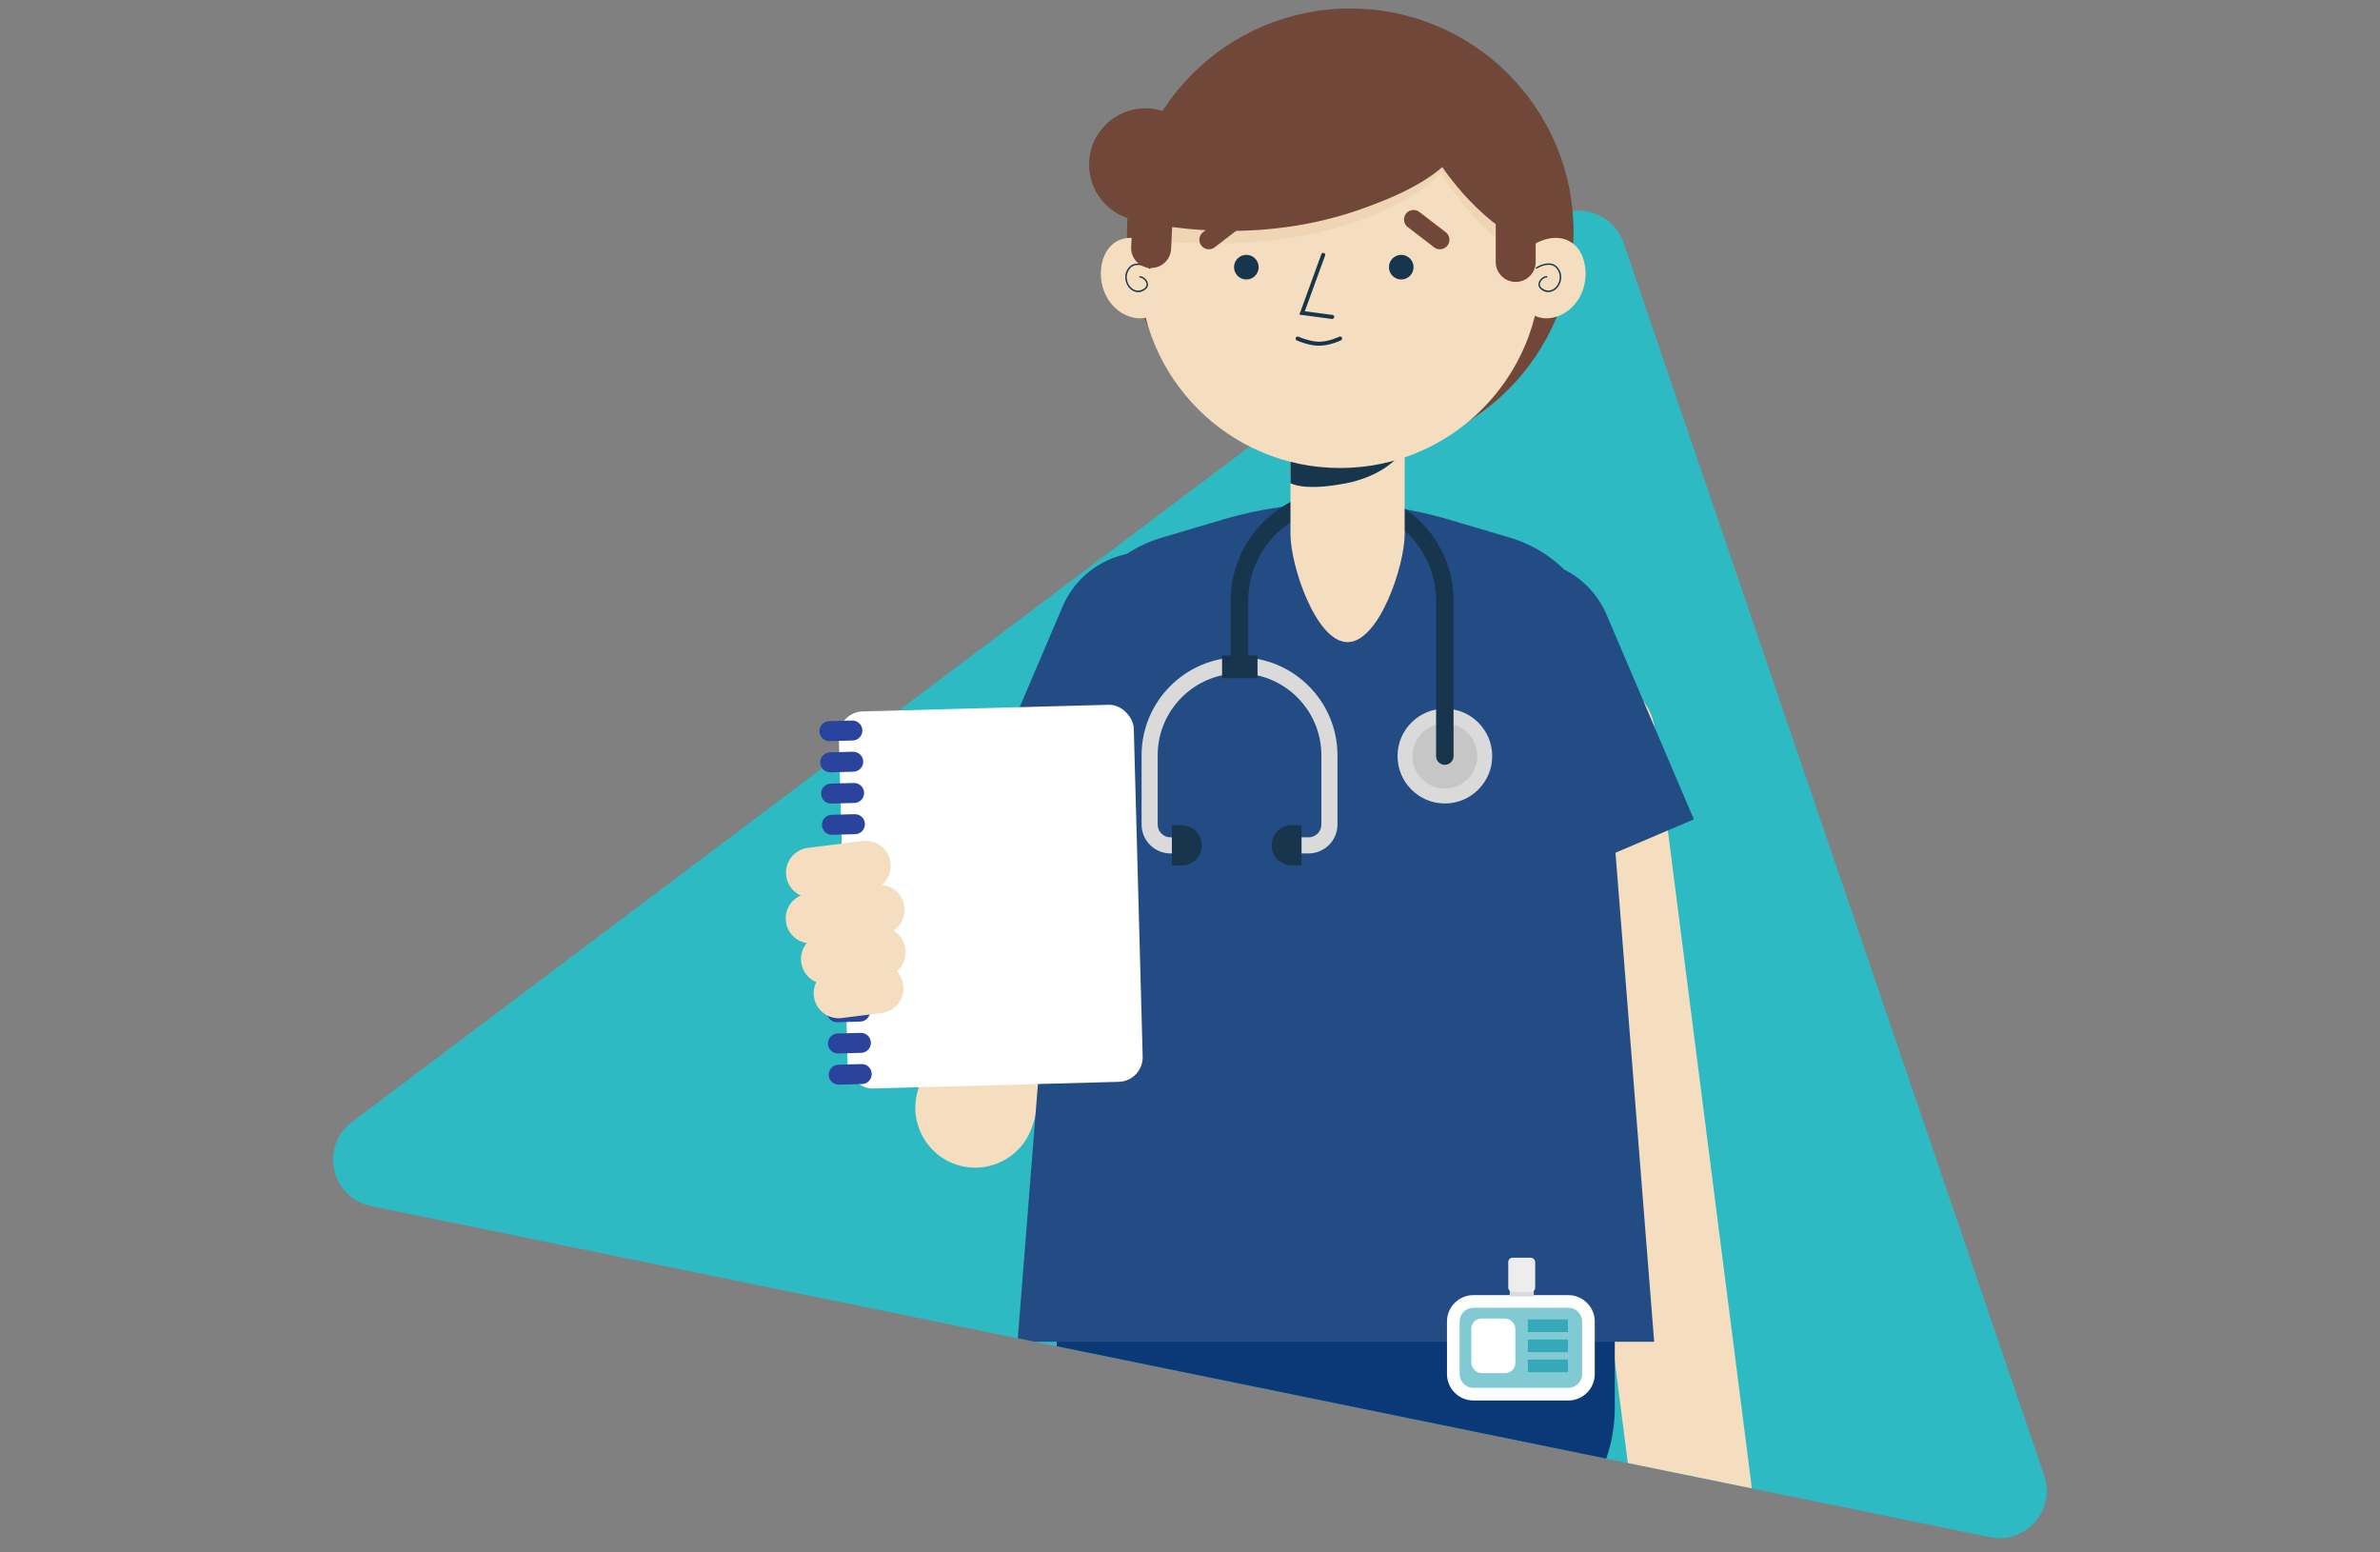
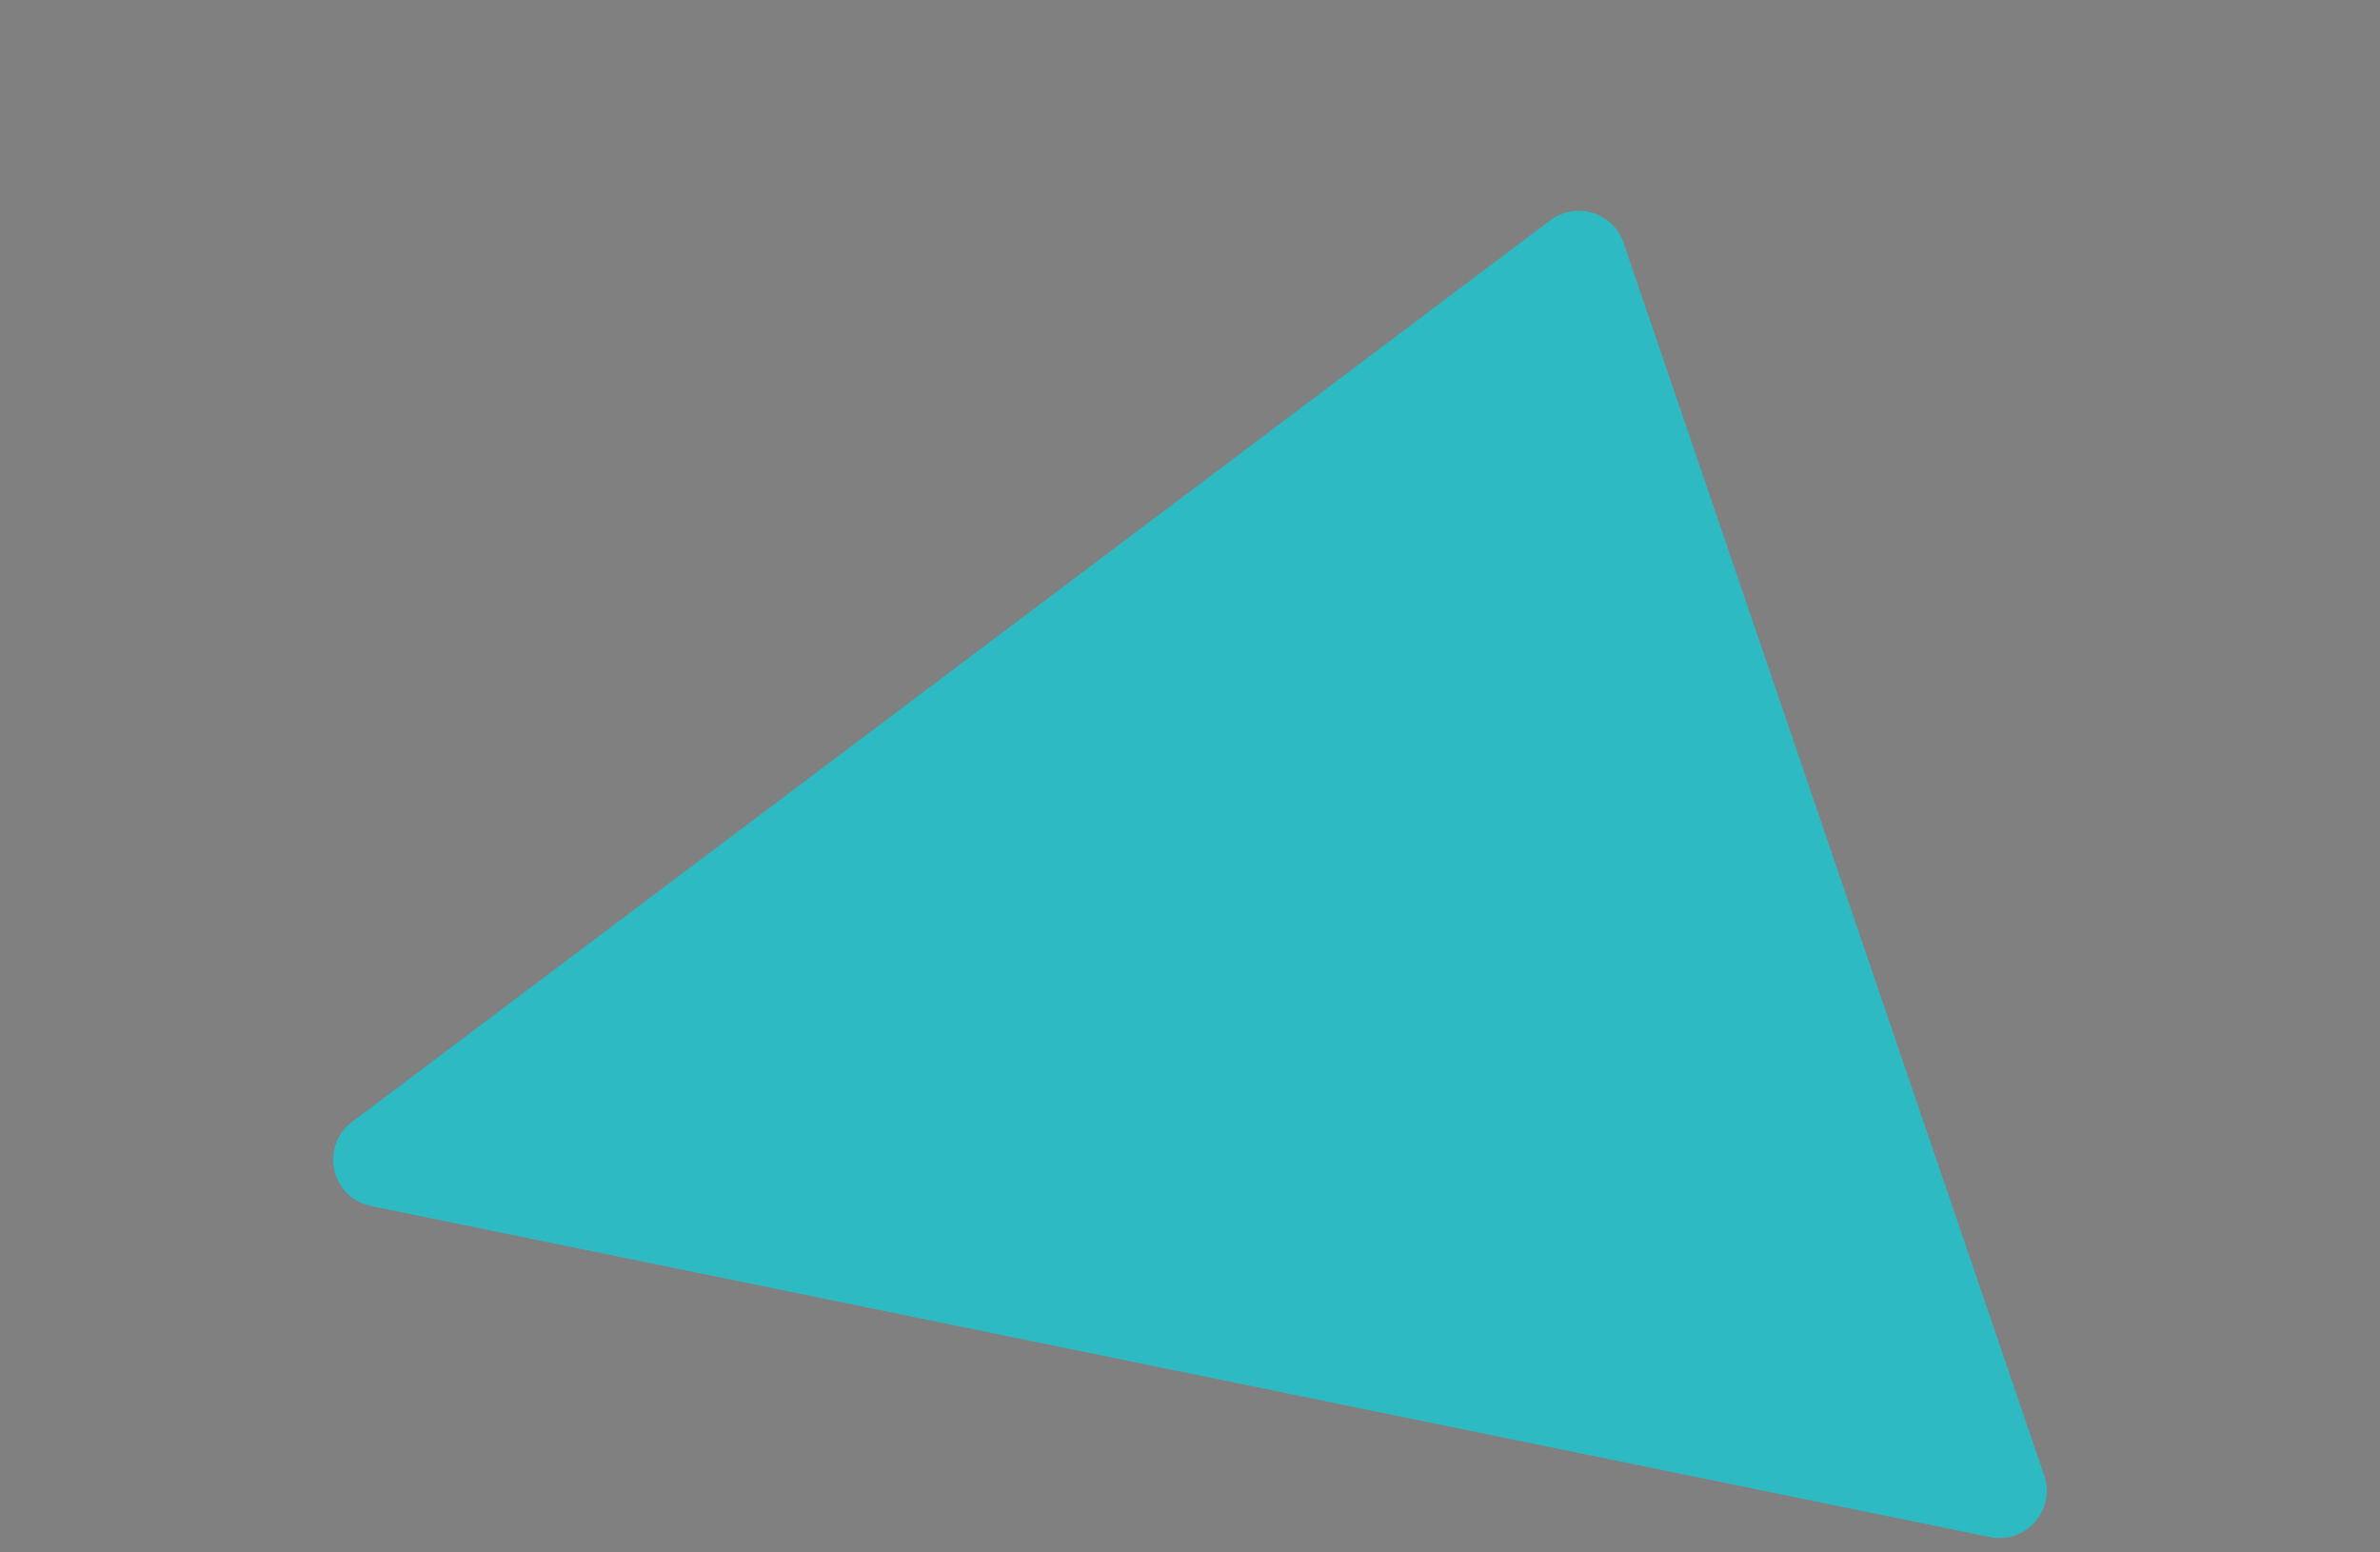
<svg xmlns="http://www.w3.org/2000/svg" id="Layer_1" viewBox="0 0 460 300">
  <rect x="0" y="0" width="460" height="300" fill="#808080" stroke="none" />
  <defs>
    <style>.cls-1{fill:none}.cls-2{clip-path:url(#clippath)}.cls-3{fill:#f5ddbf}.cls-4{fill:#ededed}.cls-5{fill:#fff}.cls-6{fill:#f0d5b4}.cls-7{fill:#dadada}.cls-8{fill:#c6c6c6}.cls-9{fill:#17364e}.cls-10{fill:#234c84}.cls-11{fill:#36a9b8}.cls-12{fill:#0b3876}.cls-13{fill:#704738}.cls-14{fill:#704739}.cls-15{fill:#2a439d}.cls-16{fill:#2dbac2}.cls-17{fill:#82cad3}</style>
    <clipPath id="clippath">
-       <path class="cls-1" d="M68.05 216.8L190.91-14.44c4.97-3.74 149.23 20.69 151.24 26.58l52.95 272.97c2.28 6.69-3.56 13.33-10.49 11.92L71.72 233.07c-7.72-1.58-9.97-11.53-3.67-16.27z" />
-     </clipPath>
+       </clipPath>
  </defs>
  <path class="cls-16" d="M68.05 216.8L299.64 42.57c4.97-3.74 12.15-1.53 14.16 4.36l81.3 238.19c2.28 6.69-3.56 13.33-10.49 11.92L71.72 233.07c-7.72-1.58-9.97-11.53-3.67-16.27z" />
  <g class="cls-2">
    <path class="cls-3" d="M188.5 225.65c-1.1 0-2.23-.16-3.34-.49-6.13-1.84-9.6-8.3-7.76-14.43l21.98-73.14c1.84-6.13 8.3-9.6 14.43-7.76 6.13 1.84 9.6 8.3 7.76 14.43l-21.98 73.14c-1.51 5.01-6.11 8.25-11.09 8.25zm138.47 74.01c-5.74 0-10.73-4.27-11.48-10.12l-18.6-145.61c-.81-6.35 3.68-12.15 10.02-12.96 6.35-.81 12.15 3.68 12.96 10.02l18.6 145.61c.81 6.35-3.68 12.15-10.02 12.96-.5.06-.99.09-1.48.09z" />
    <path class="cls-10" d="M220.49 170.43l-31.99-13.64 16.86-39.54c3.77-8.83 13.98-12.94 22.82-9.17 8.83 3.77 12.94 13.98 9.17 22.82l-16.86 39.54z" />
    <path class="cls-12" transform="rotate(-66.9 204.092 163.433)" d="M200.22 144.61H207.94V182.24H200.22z" />
    <path class="cls-10" d="M295.39 171.97l31.99-13.64-16.86-39.54c-3.77-8.83-13.98-12.94-22.82-9.17-8.83 3.77-12.94 13.98-9.17 22.82l16.86 39.54z" />
    <path class="cls-12" d="M204.25 249.98H312.1v22.14c0 16.34-13.27 29.61-29.61 29.61h-48.63c-16.34 0-29.61-13.27-29.61-29.61v-22.14z" />
    <path class="cls-10" d="M319.71 259.29H196.67l10.68-135.07c.74-9.42 7.6-17.48 17.33-20.36l11.61-3.44a77.35 77.35 0 0 1 43.8 0l11.61 3.44c9.73 2.88 16.58 10.94 17.33 20.36l10.68 135.07z" />
    <path class="cls-7" d="M252.92 164.92h-2.93v-3.11h2.93c1.36 0 2.47-1.11 2.47-2.47v-13.37c0-8.73-7.1-15.84-15.82-15.84s-15.82 7.1-15.82 15.84v13.37c0 1.36 1.11 2.47 2.47 2.47h2.44v3.11h-2.44c-3.08 0-5.58-2.5-5.58-5.58v-13.37c0-10.45 8.49-18.95 18.93-18.95s18.93 8.5 18.93 18.95v13.37c0 3.08-2.5 5.58-5.58 5.58z" />
    <path class="cls-9" d="M226.5 159.48h1.99a3.886 3.886 0 0 1 0 7.77h-1.99v-7.77z" />
    <path class="cls-9" d="M245.68 159.48h1.99a3.886 3.886 0 0 1 0 7.77h-1.99v-7.77z" transform="rotate(-180 248.62 163.36)" />
    <ellipse class="cls-8" cx="279.26" cy="146.11" rx="7.71" ry="7.71" />
    <path class="cls-7" d="M279.26 155.27c-5.05 0-9.15-4.11-9.15-9.16s4.11-9.16 9.15-9.16 9.15 4.11 9.15 9.16-4.11 9.16-9.15 9.16zm0-15.43c-3.45 0-6.26 2.81-6.26 6.27s2.81 6.27 6.26 6.27 6.26-2.81 6.26-6.27-2.81-6.27-6.26-6.27z" />
    <path class="cls-9" d="M279.26 147.8c-.94 0-1.7-.76-1.7-1.7v-29.99c0-10.02-8.14-18.17-18.15-18.17s-18.15 8.15-18.15 18.17v12.48c0 .94-.76 1.7-1.7 1.7s-1.7-.76-1.7-1.7v-12.48c0-11.89 9.66-21.56 21.54-21.56s21.54 9.67 21.54 21.56v29.99c0 .94-.76 1.7-1.7 1.7z" />
    <path class="cls-9" d="M236.2 126.66H243.05V131.06H236.2z" />
    <path class="cls-3" d="M260.46 124.09c6.09 0 11.03-14.77 11.03-20.86V71.91h-22.07v31.32c0 6.09 4.94 20.86 11.03 20.86z" />
    <path class="cls-9" d="M259.85 93.46c8.98-1.7 11.64-6.85 11.64-6.85V73.08h-22.07v20.28s2.44 1.61 10.42.09z" />
    <circle class="cls-13" cx="260.98" cy="44.79" r="43.15" />
    <circle class="cls-3" cx="259.01" cy="51.63" r="38.81" />
    <path class="cls-6" d="M220.2 46.24c42.54 4.81 58.31-12.79 58.31-12.79s10.53 17.61 22.21 17.61c-2.91-19.96-10.65-39.92-37.99-39.92s-39.13 16.97-42.54 35.11z" />
    <circle class="cls-9" cx="240.89" cy="51.63" r="2.38" />
    <circle class="cls-9" cx="270.83" cy="51.63" r="2.38" />
-     <path class="cls-9" d="M257.49 61.64h-.05l-6.3-.84 4.25-11.68a.382.382 0 1 1 .72.26l-3.92 10.77 5.35.71c.21.03.36.22.33.43-.03.19-.19.33-.38.33zm-2.52 5.17c-2.01 0-4.24-.98-4.33-1.03-.19-.09-.28-.32-.19-.51.09-.19.32-.28.51-.2.02 0 2.17.96 4.02.96s3.84-.95 3.86-.96c.19-.09.42-.01.52.18.09.19.01.42-.18.52-.09.04-2.18 1.03-4.2 1.03z" />
    <path class="cls-13" d="M220.2 43.1c42.54 4.81 58.56-10.82 58.56-10.82s10.29 15.64 21.96 15.64C297.81 27.96 290.07 8 262.73 8s-39.13 16.97-42.54 35.11z" />
    <path class="cls-3" d="M212.94 51.07c-.87 4.43 1.53 8.88 5.45 10.13s6.94-1.32 7.7-5.36c.89-4.76-1.39-8.25-5.3-9.5s-7.06.7-7.85 4.73z" />
    <path class="cls-9" d="M219.96 56.45c-.65 0-1.22-.32-1.62-.73-.89-.92-1.27-2.63-.21-3.97 1.43-1.81 4.18-.08 4.21-.06.06.04.08.13.04.19s-.13.08-.19.04c-.03-.02-2.56-1.61-3.84 0-.96 1.22-.62 2.76.19 3.6.59.61 1.59.98 2.64.21.47-.35.47-.76.38-1.05-.17-.54-.76-1.03-1.26-1.04-.08 0-.14-.07-.13-.14 0-.07.06-.13.14-.13.62.02 1.31.59 1.51 1.24.16.53 0 1.01-.48 1.36-.48.35-.95.5-1.38.5z" />
    <g>
      <path class="cls-3" d="M306.29 51.07c.87 4.43-1.53 8.88-5.45 10.13s-6.94-1.32-7.7-5.36c-.89-4.76 1.39-8.25 5.3-9.5s7.06.7 7.85 4.73z" />
      <path class="cls-9" d="M299.27 56.45c-.44 0-.91-.14-1.38-.5-.47-.35-.64-.83-.48-1.36.2-.65.9-1.22 1.51-1.24.07 0 .14.06.14.13 0 .08-.06.14-.13.14-.5.02-1.09.5-1.26 1.04-.09.29-.1.7.38 1.05 1.05.78 2.05.4 2.64-.21.81-.84 1.15-2.38.19-3.6-1.28-1.61-3.82-.02-3.84 0-.06.04-.15.02-.19-.04a.142.142 0 0 1 .04-.19c.03-.02 2.78-1.75 4.21.06 1.06 1.34.69 3.04-.21 3.97-.4.42-.97.73-1.62.73z" />
    </g>
    <path class="cls-14" d="M292.95 54.48c-2.13 0-3.86-1.73-3.86-3.86V38.13c0-2.13 1.73-3.86 3.86-3.86s3.86 1.73 3.86 3.86v12.49c0 2.13-1.73 3.86-3.86 3.86zm-70.46-2.7h-.18a3.866 3.866 0 0 1-3.68-4.04l.46-9.79c.1-2.13 1.89-3.76 4.04-3.68 2.13.1 3.78 1.91 3.68 4.04l-.46 9.79a3.865 3.865 0 0 1-3.85 3.68z" />
    <g>
      <rect class="cls-17" x="280.89" y="251.5" width="26.12" height="17.92" rx="3.89" ry="3.89" />
-       <path class="cls-5" d="M303.12 270.64h-18.34c-2.82 0-5.11-2.29-5.11-5.11v-10.14c0-2.82 2.29-5.11 5.11-5.11h18.34c2.82 0 5.11 2.29 5.11 5.11v10.14c0 2.82-2.29 5.11-5.11 5.11zm-18.34-17.92c-1.47 0-2.67 1.2-2.67 2.67v10.14c0 1.47 1.2 2.67 2.67 2.67h18.34c1.47 0 2.67-1.2 2.67-2.67v-10.14c0-1.47-1.2-2.67-2.67-2.67h-18.34z" />
      <rect class="cls-5" x="284.37" y="254.8" width="8.51" height="10.55" rx="1.97" ry="1.97" />
      <path class="cls-17" d="M295.3 256.2L303.05 256.2" />
      <path class="cls-11" d="M295.3 254.98H303.05V257.42H295.3z" />
      <path class="cls-11" d="M295.3 258.86H303.05V261.3H295.3z" />
      <path class="cls-11" d="M295.3 262.73H303.05V265.17H295.3z" />
      <path class="cls-7" d="M291.8 246.61H296.44V250.55H291.8z" />
      <rect class="cls-4" x="291.51" y="243.05" width="5.21" height="6.61" rx=".83" ry=".83" />
    </g>
    <g>
      <rect class="cls-5" x="162.97" y="136.82" width="57.04" height="72.89" rx="4.75" ry="4.75" transform="rotate(-1.55 191.745 173.393)" />
      <path class="cls-15" d="M160.3 143.22c-1.04 0-1.9-.83-1.93-1.88-.03-1.07.81-1.95 1.88-1.98l4.45-.12c1.08 0 1.95.81 1.98 1.88s-.81 1.95-1.88 1.98l-4.45.12h-.05zm.16 6.03c-1.04 0-1.9-.83-1.93-1.88-.03-1.07.81-1.95 1.88-1.98l4.45-.12c1.08 0 1.95.81 1.98 1.88s-.81 1.95-1.88 1.98l-4.45.12h-.05zm.17 6.04c-1.04 0-1.9-.83-1.93-1.88-.03-1.07.81-1.95 1.88-1.98l4.45-.12c1.08-.01 1.95.81 1.98 1.88s-.81 1.95-1.88 1.98l-4.45.12h-.05zm.16 6.03c-1.04 0-1.9-.83-1.93-1.88-.03-1.07.81-1.95 1.88-1.98l4.45-.12c1.08-.01 1.95.81 1.98 1.88s-.81 1.95-1.88 1.98l-4.45.12h-.05zm.16 6.04c-1.04 0-1.9-.83-1.93-1.88-.03-1.07.81-1.95 1.88-1.98l4.45-.12c1.08-.02 1.95.81 1.98 1.88s-.81 1.95-1.88 1.98l-4.45.12h-.05zm.17 6.04c-1.04 0-1.9-.83-1.93-1.88-.03-1.07.81-1.95 1.88-1.98l4.45-.12c1.08-.02 1.95.81 1.98 1.88s-.81 1.95-1.88 1.98l-4.45.12h-.05zm.16 6.03c-1.04 0-1.9-.83-1.93-1.88-.03-1.07.81-1.95 1.88-1.98l4.45-.12c1.08-.02 1.95.81 1.98 1.88s-.81 1.95-1.88 1.98l-4.45.12h-.05zm.16 6.04c-1.04 0-1.9-.83-1.93-1.88-.03-1.07.81-1.95 1.88-1.98l4.45-.12c1.08-.03 1.95.81 1.98 1.88s-.81 1.95-1.88 1.98l-4.45.12h-.05zm.17 6.04c-1.04 0-1.9-.83-1.93-1.88-.03-1.07.81-1.95 1.88-1.98l4.45-.12c1.07-.03 1.95.81 1.98 1.88s-.81 1.95-1.88 1.98l-4.45.12h-.05zm.16 6.03c-1.04 0-1.9-.83-1.93-1.88-.03-1.07.81-1.95 1.88-1.98l4.45-.12c1.07-.03 1.95.81 1.98 1.88s-.81 1.95-1.88 1.98l-4.45.12h-.05zm.17 6.04c-1.04 0-1.9-.83-1.93-1.88-.03-1.07.81-1.95 1.88-1.98l4.45-.12c1.07-.03 1.95.81 1.98 1.88s-.81 1.95-1.88 1.98l-4.45.12h-.05zm.16 6.03c-1.04 0-1.9-.83-1.93-1.88-.03-1.07.81-1.95 1.88-1.98l4.45-.12c1.07-.04 1.95.81 1.98 1.88s-.81 1.95-1.88 1.98l-4.45.12h-.05z" />
      <path class="cls-3" d="M156.73 173.47c-2.4 0-4.48-1.79-4.78-4.23a4.829 4.829 0 0 1 4.19-5.39l10.59-1.32a4.829 4.829 0 0 1 5.39 4.19 4.829 4.829 0 0 1-4.19 5.39l-10.59 1.32c-.2.03-.41.04-.6.04z" />
      <path class="cls-3" d="M156.68 182.31c-2.4 0-4.48-1.79-4.78-4.23a4.829 4.829 0 0 1 4.19-5.39l13.31-1.66a4.829 4.829 0 0 1 5.39 4.19 4.829 4.829 0 0 1-4.19 5.39l-13.31 1.66c-.2.03-.41.04-.6.04z" />
      <path class="cls-3" d="M159.63 190.16c-2.4 0-4.48-1.79-4.78-4.23a4.829 4.829 0 0 1 4.19-5.39l10.59-1.32a4.829 4.829 0 0 1 5.39 4.19 4.829 4.829 0 0 1-4.19 5.39l-10.59 1.32c-.2.03-.41.04-.6.04z" />
      <path class="cls-3" d="M162.09 196.77c-2.4 0-4.48-1.79-4.78-4.23a4.829 4.829 0 0 1 4.19-5.39l7.69-.96a4.823 4.823 0 0 1 5.39 4.19 4.829 4.829 0 0 1-4.19 5.39l-7.69.96c-.2.03-.41.04-.6.04z" />
    </g>
    <path class="cls-14" d="M237.76 44.62c-11.03 0-18.82-2.19-19.4-2.35-5.78-1.67-9.1-7.7-7.44-13.48 1.66-5.76 7.67-9.09 13.43-7.45.43.12 18.56 4.92 35.76-3.22 5.44-2.57 11.92-.25 14.49 5.19 2.57 5.44.25 11.92-5.19 14.49-11.27 5.33-22.57 6.82-31.67 6.82z" />
    <path class="cls-13" d="M233.65 48.17a1.842 1.842 0 0 1-1.12-3.3l5.09-3.91c.81-.62 1.96-.47 2.58.34.62.8.47 1.96-.34 2.58l-5.09 3.91c-.33.26-.73.38-1.12.38zm44.65 0c-.39 0-.78-.12-1.12-.38l-5.09-3.91c-.8-.62-.96-1.77-.34-2.58.62-.8 1.77-.96 2.58-.34l5.09 3.91c.8.62.96 1.77.34 2.58-.36.47-.91.72-1.46.72z" />
  </g>
</svg>